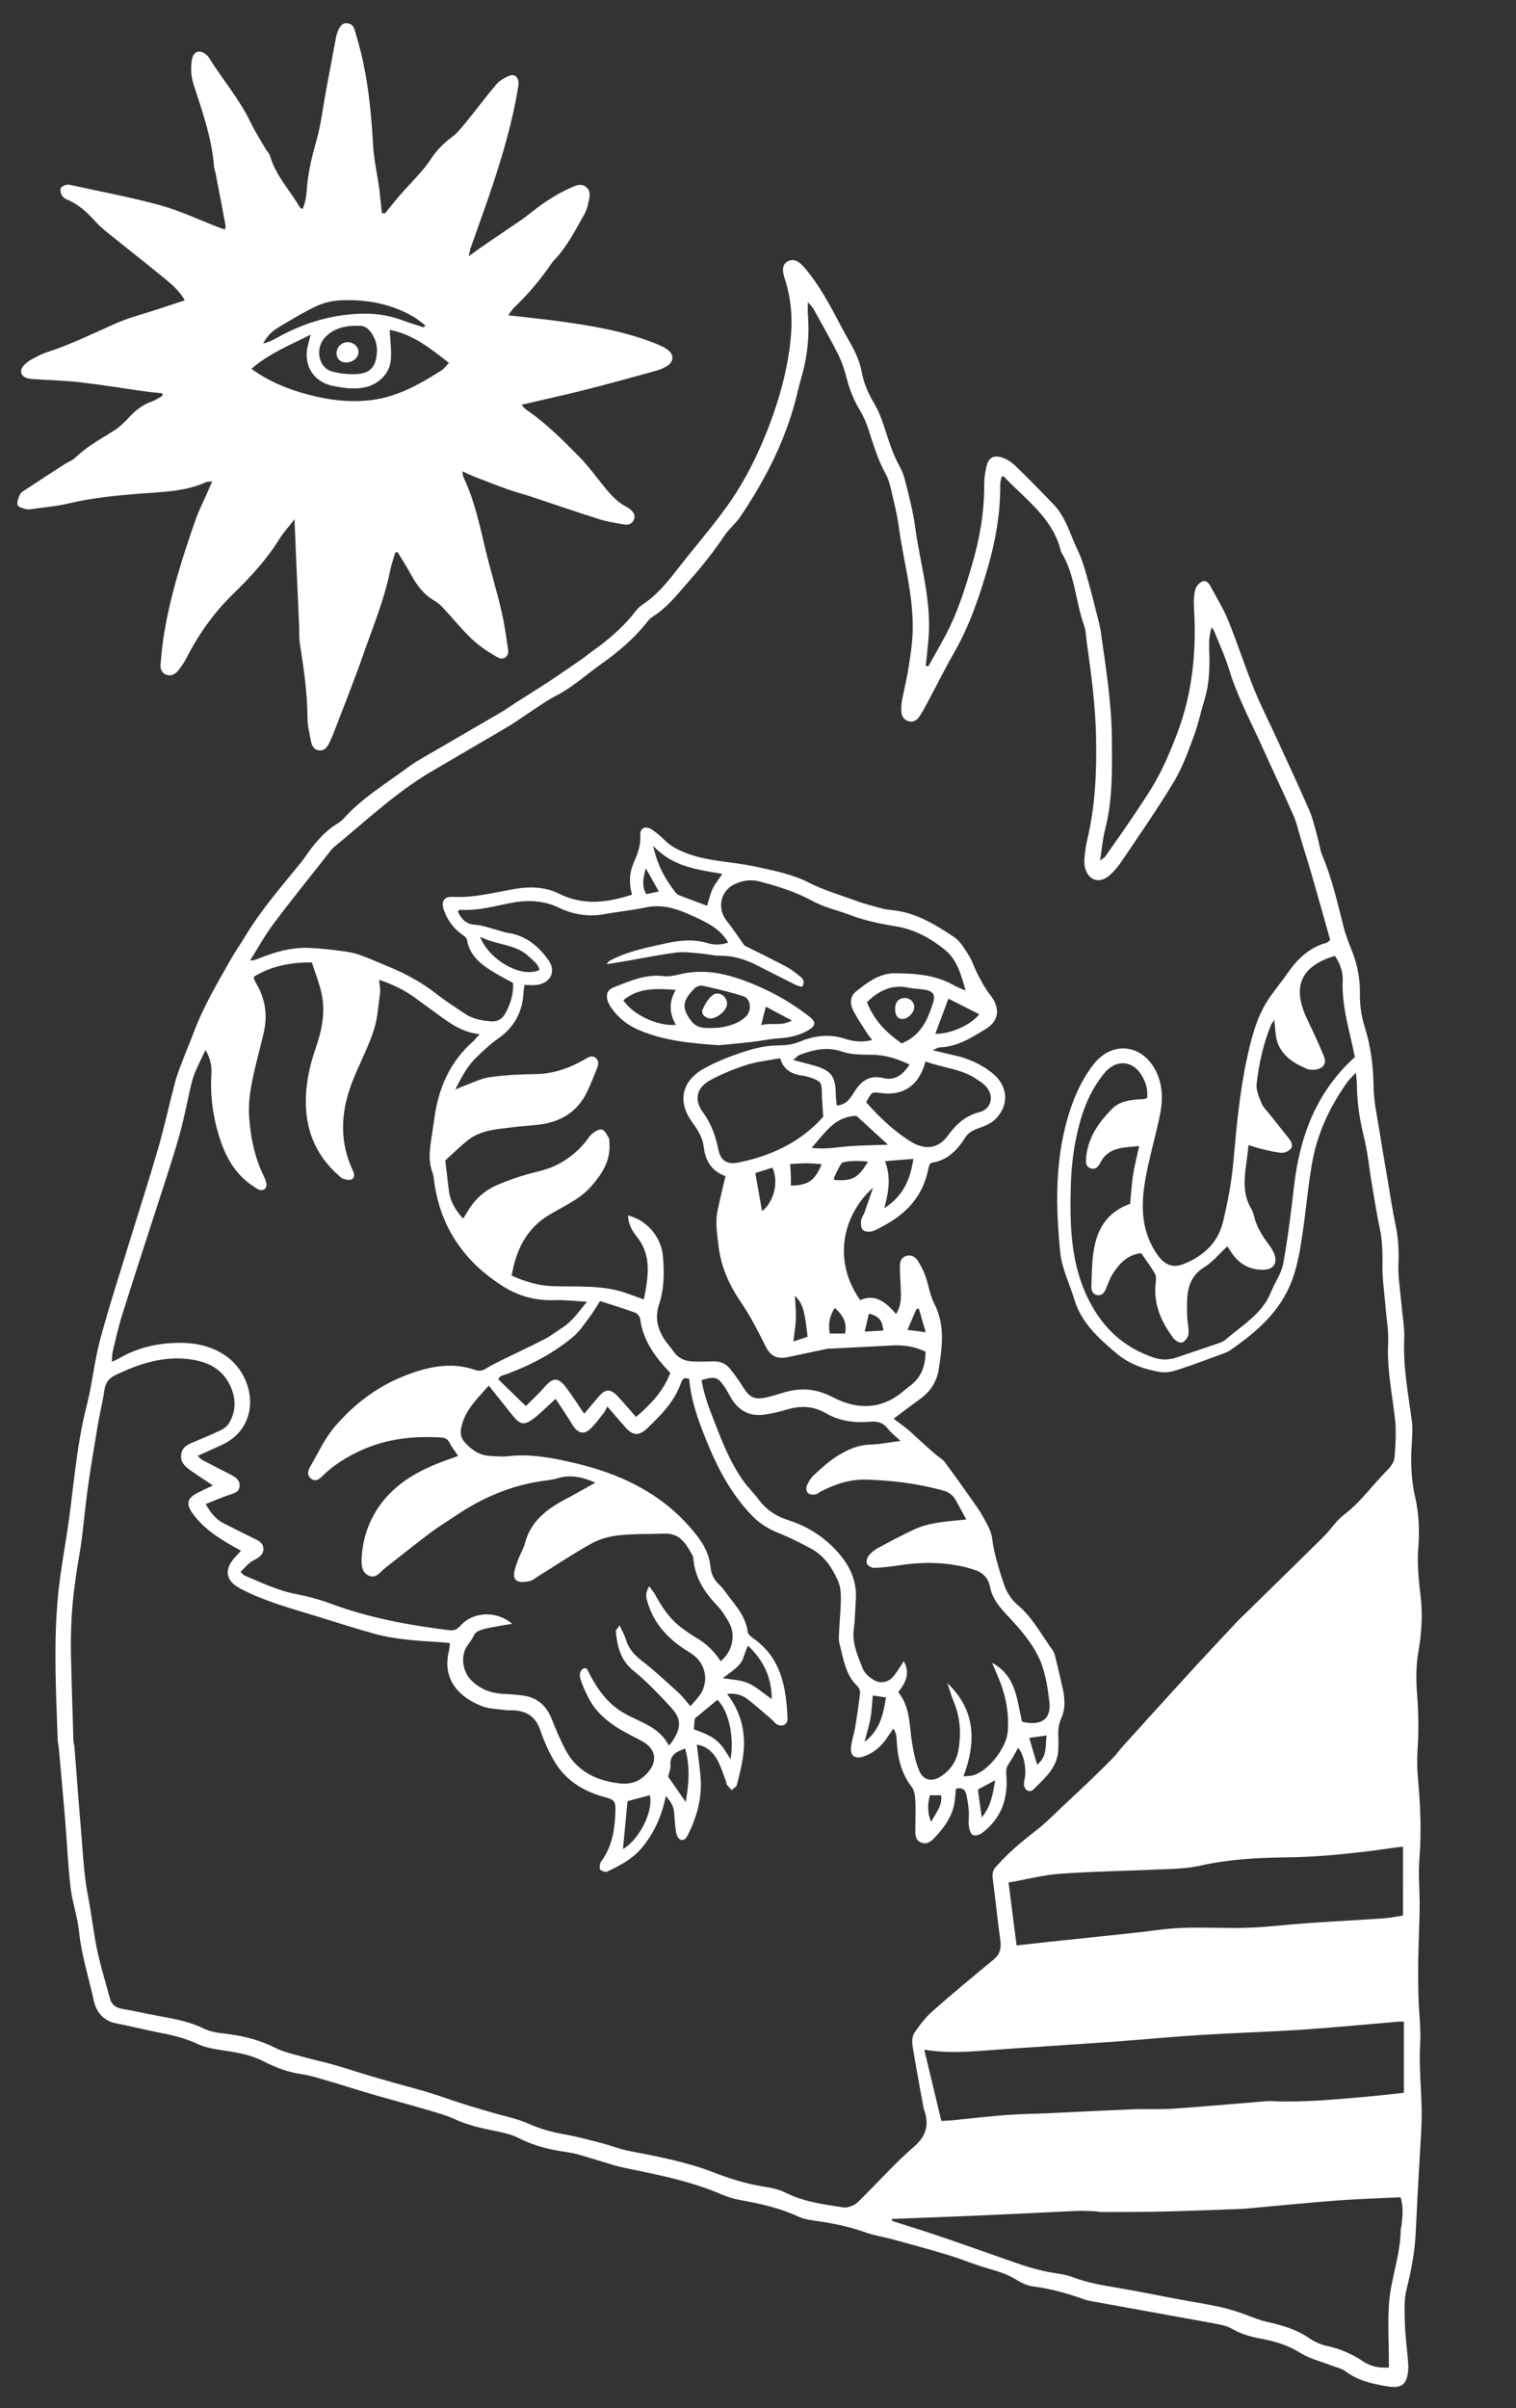
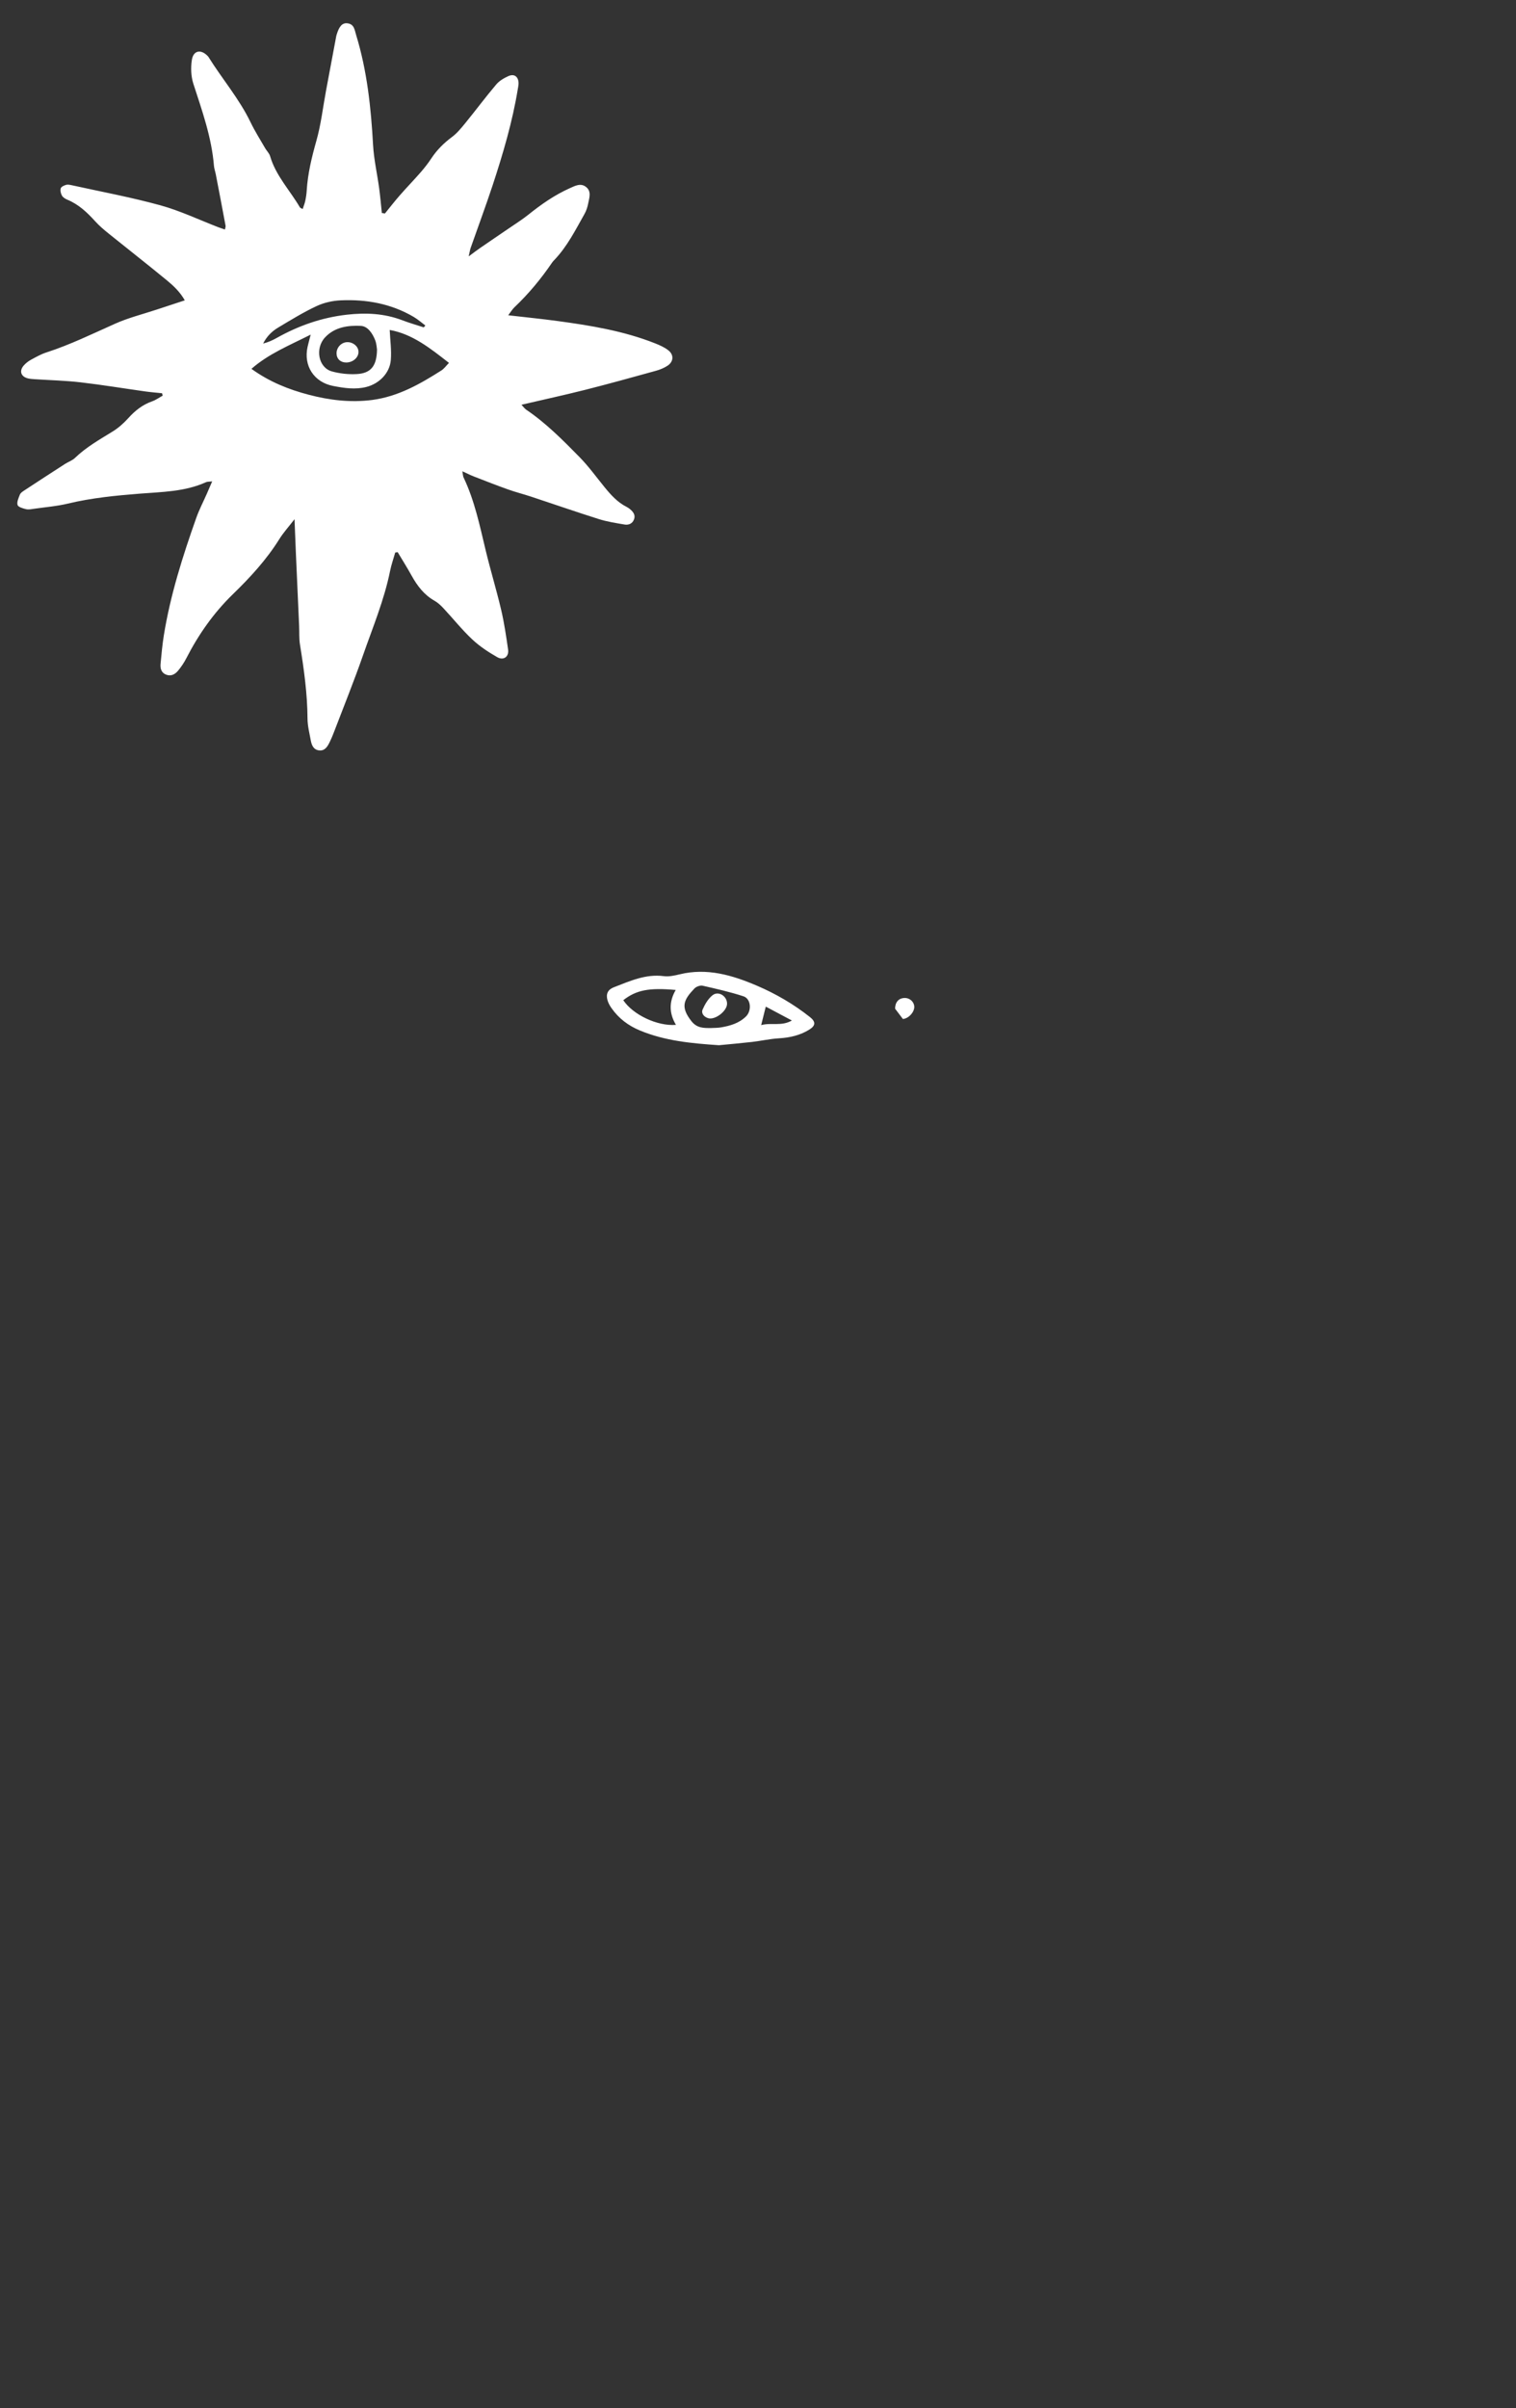
<svg xmlns="http://www.w3.org/2000/svg" viewBox="371.316 125.694 315.963 501.621" style="enable-background:new 0 0 1024 768;">
  <rect x="371.316" y="125.694" width="315.963" height="501.621" fill="#333333" stroke="none" />
  <defs>
    <style type="text/css">
	.st0{fill:#FFFFFF;}
</style>
  </defs>
  <g>
-     <path class="st0" d="M564.79,264.51c1.23-2.21,2.51-4.41,3.69-6.65c2.44-4.62,3.98-9.58,5.44-14.57 c1.61-5.47,2.56-11.04,2.53-16.77c-0.01-1.19,0.19-2.4,0.44-3.56c0.4-1.9,1.49-2.57,3.34-1.93c0.95,0.33,1.89,0.9,2.61,1.6 c2.75,2.67,5.44,5.41,8.09,8.17c1.98,2.07,2.96,4.71,4.02,7.31c0.6,1.48,1.37,2.89,1.89,4.4c0.7,2.03,1.24,4.11,1.81,6.18 c0.42,1.54,0.8,3.09,1.18,4.63c0.31,1.24,0.69,2.47,0.87,3.72c1.06,7.51,2.3,15,2.35,22.63c0.04,6.32,0.19,12.62-1.41,18.82 c-0.51,1.96-0.66,4-1.05,6.49c0.66-0.52,0.95-0.67,1.11-0.9c2.2-3.14,4.42-6.27,6.54-9.46c1.64-2.46,3.3-4.92,4.66-7.54 c1.47-2.83,2.71-5.79,3.83-8.77c3.17-8.45,4-17.22,3.42-26.18c-0.08-1.18-0.01-2.42,0.27-3.56c0.17-0.66,0.79-1.42,1.41-1.72 c0.87-0.41,1.46,0.37,1.85,1.1c1.24,2.32,2.65,4.58,3.63,7.01c1.92,4.74,3.49,9.62,5.41,14.35c1.47,3.62,3.27,7.11,4.9,10.67 c2.23,4.86,4.49,9.7,6.62,14.61c0.72,1.67,1.11,3.49,1.61,5.25c0.39,1.38,0.55,2.86,1.1,4.17c2.06,4.88,3.17,10.03,4.49,15.12 c0.44,1.69,1.14,3.32,1.77,4.96c1.05,2.72,1.57,5.52,1.53,8.44c-0.03,2.41,0.27,4.76,1.01,7.08c1.28,4.06,1.79,8.22,1.85,12.5 c0.04,3.08,0.75,6.16,1.23,9.23c0.53,3.39,1.12,6.77,1.7,10.15c0.54,3.15,1,6.31,1.66,9.44c0.57,2.68,0.71,5.34,0.59,8.08 c-0.11,2.69,0.37,5.41,0.6,8.11c0.21,2.55,0.71,5.1,0.6,7.64c-0.24,5.73,0.84,11.29,1.59,16.91c0.24,1.8,0.04,3.67-0.06,5.5 c-0.19,3.53-0.03,7.02,0.77,10.48c0.81,3.53,0.91,7.06,0.62,10.71c-0.27,3.39,0.16,6.86,0.54,10.26c0.42,3.78,0.13,7.45-0.51,11.2 c-0.48,2.8-0.51,5.74-0.28,8.58c0.32,3.92,0.37,7.81,0.12,11.73c-0.14,2.22-0.08,4.48,0.13,6.7c0.49,5.34,0.67,10.67,0.25,16.04 c-0.26,3.33,0.08,6.7,0.05,10.06c-0.04,3.67-0.23,7.33-0.29,11c-0.04,2.63-0.02,5.26,0.05,7.89c0.09,3.19,0.53,6.39,0.35,9.56 c-0.27,4.5,0.2,8.94,0.3,13.41c0.09,3.9-0.29,7.81-0.48,11.71c-0.1,2.07-0.25,4.13-0.35,6.2c-0.15,2.86-0.27,5.72-0.43,8.58 c-0.22,3.84-0.94,7.57-1.88,11.31c-0.55,2.2-0.41,4.6-0.35,6.91c0.07,2.55,0.41,5.1,0.62,7.65c0.06,0.72,0.13,1.44,0.08,2.15 c-0.22,3.19-1.38,4.03-4.54,3.48c-3.01-0.52-5.93-1.15-8.47-3.06c-0.92-0.69-2.19-0.92-3.3-1.36c-2.07-0.81-4.32-1.35-6.17-2.51 c-2.59-1.62-5.35-2.46-8.27-2.99c-2.14-0.39-4.18-0.97-6.08-2.09c-0.8-0.47-1.78-0.7-2.71-0.88c-3.44-0.67-6.9-1.28-10.35-1.9 c-5.19-0.94-10.37-1.88-15.56-2.82c-0.63-0.11-1.27-0.2-1.87-0.41c-3.54-1.26-7.13-2.3-10.88-2.77c-1.22-0.15-2.46-0.76-3.53-1.42 c-1.87-1.15-3.9-1.77-5.98-2.36c-2.75-0.78-5.4-1.92-8.14-2.75c-3.82-1.16-7.67-2.2-11.52-3.25c-1.92-0.53-3.93-0.82-5.8-1.49 c-3.34-1.19-6.76-1.89-10.25-2.38c-1.26-0.18-2.58-0.37-3.71-0.9c-3.88-1.81-8-2.7-12.17-3.46c-1.25-0.23-2.5-0.59-3.66-1.09 c-6.58-2.86-13.56-4.19-20.52-5.63c-1.87-0.39-3.67-1.04-5.51-1.56c-2.07-0.58-4.11-1.37-6.22-1.67 c-3.52-0.48-6.87-1.25-10.07-2.89c-1.6-0.82-3.45-1.23-5.23-1.58c-2.83-0.56-5.59-1.2-8.25-2.42c-1.94-0.9-4.05-1.43-6.11-2.05 c-2.29-0.69-4.61-1.3-6.91-1.95c-1.84-0.52-3.69-1.03-5.53-1.58c-2.6-0.78-5.18-1.62-7.79-2.37c-1.84-0.53-3.68-1.15-5.56-1.42 c-2.82-0.41-5.41-1.37-7.9-2.66c-2.68-1.38-5.57-1.88-8.51-2.3c-1.8-0.26-3.68-0.59-5.3-1.35c-2.73-1.28-5.58-1.89-8.49-2.46 c-2.82-0.55-5.61-1.27-8.43-1.81c-2.62-0.5-4.13-2.32-4.63-4.6c-1.05-4.83-2.6-9.55-3.11-14.51c-0.31-3.08-1.4-6.07-1.76-9.14 c-0.55-4.67-0.75-9.39-1.13-14.08c-0.42-5.01-0.88-10.02-1.33-15.03c-0.05-0.56-0.21-1.11-0.23-1.66 c-0.38-11.18-1.02-22.36,0.46-33.51c0.44-3.32,1.02-6.62,1.53-9.93c1.33-8.68,1.82-17.47,4.01-26.03 c1.19-4.63,1.64-9.46,2.88-14.07c1.91-7.09,4.2-14.08,6.35-21.1c1.92-6.26,3.95-12.49,5.76-18.78c1.28-4.44,2.24-8.98,3.43-13.45 c0.47-1.77,1.16-3.48,1.81-5.19c0.68-1.79,1.46-3.55,2.12-5.34c1.99-5.35,4.9-10.22,7.69-15.16c0.94-1.67,2.07-3.23,3.05-4.88 c3.13-5.24,7.11-9.83,10.94-14.54c0.5-0.62,1.02-1.23,1.47-1.89c1.87-2.72,3.91-5.26,6.77-7.02c0.47-0.29,0.94-0.64,1.31-1.05 c3.77-4.22,8.59-7.13,13.09-10.44c0.77-0.57,1.55-1.14,2.37-1.62c5.79-3.38,11.6-6.73,17.39-10.11c0.96-0.56,1.87-1.23,2.81-1.83 c2.35-1.51,4.73-2.98,7.06-4.51c2.33-1.53,4.62-3.12,6.91-4.7c0.66-0.45,1.26-0.99,1.91-1.45c3.48-2.44,6.71-5.15,9.32-8.55 c0.39-0.5,0.85-0.99,1.38-1.33c3.15-2.04,5.41-4.93,7.67-7.83c3.33-4.28,6.91-8.37,10.06-12.78c3.73-5.21,6.56-10.97,8.83-16.97 c2.1-5.55,3.66-11.27,4.32-17.16c0.49-4.37,0.28-8.78-1.13-13.04c-0.71-2.16-0.47-3.26,0.69-3.82c1.14-0.55,2.21-0.08,3.62,1.62 c2.93,3.53,5.08,7.55,7.2,11.59c0.63,1.2,1.28,2.4,1.96,3.57c1.17,2.02,2.13,4.11,2.56,6.42c0.43,2.3,1.35,4.4,2.56,6.42 c0.85,1.42,1.48,3,2,4.58c0.97,2.96,1.84,5.93,3.38,8.69c0.77,1.36,1.13,2.98,1.51,4.53c0.63,2.56,1.28,5.13,1.63,7.74 c0.95,7.19,3.1,14.22,2.92,21.56c-0.05,1.91-0.3,3.82-0.47,5.72c-0.05,0.63-0.14,1.25-0.21,1.88 C564.44,264.42,564.61,264.46,564.79,264.51z M473.19,414.34c-2.43,2.72-4.78,5-5.65,8.32c-0.32,1.22-0.32,2.4,0.56,3.39 c1.36,1.53,2.94,2.74,5.07,2.91c1.35,0.1,2.73,0.23,4.07,0.08c4.7-0.54,9.3,0.37,13.76,1.41c9.31,2.17,17.77,6.06,24.26,13.54 c2.11,2.44,3.84,4.87,4.14,8.14c0.14,1.49,0.76,2.75,1.89,3.76c0.36,0.32,0.69,0.68,0.96,1.07c1.89,2.73,4.45,5.07,4.89,8.65 c0.06,0.5,0.68,1.02,1.16,1.36c5.85,4.09,6.89,10.26,7.15,16.72c0.05,1.36-1.26,1.88-2.39,1.09c-0.32-0.22-0.55-0.58-0.85-0.84 c-1.69-1.45-3.35-2.95-5.12-4.3c-1.12-0.85-2.47-1.28-4.24-1.07c2.93,3.79,3.89,7.94,3.41,12.37c-0.24,2.21-0.82,4.39-1.36,6.56 c-0.1,0.43-0.71,0.73-1.08,1.09c-0.34-0.37-0.72-0.72-1.02-1.12c-0.13-0.17-0.07-0.48-0.16-0.69c-0.65-1.62-1.12-3.35-2.02-4.81 c-0.9-1.45-2.25-2.6-4.07-2.85c0.28,2.41,0.62,4.68,0.79,6.96c0.3,4.18-0.78,8.08-2.62,11.8c-0.34,0.68-0.84,1.37-1.63,1.02 c-0.44-0.19-0.77-0.95-0.87-1.5c-0.22-1.33-0.3-2.7-0.39-4.05c-0.09-1.34-0.7-2.39-1.76-3.5c-0.81,4.12-2.4,7.65-4.93,10.71 c-1.93,2.34-4.55,3.74-7.23,5c-0.37,0.17-1.1-0.04-1.45-0.34c-0.23-0.2-0.15-0.86-0.08-1.29c0.05-0.29,0.3-0.55,0.48-0.82 c2.05-2.95,2.58-6.34,2.71-9.8c0.09-2.57-0.15-2.69-2.61-3.37c-4.23-1.18-7.77-3.45-10.05-7.25c-1.22-2.04-2.21-4.27-2.97-6.53 c-0.96-2.85-2.87-4.07-5.71-4.19c-0.48-0.02-0.97,0.05-1.44-0.02c-1.73-0.25-3.57-0.25-5.15-0.88c-4.72-1.88-8.18-5.59-6.78-11.36 c0.12-0.52,0.16-1.06,0.25-1.72c-0.76-0.08-1.38-0.17-2-0.21c-4.71-0.27-9.43-0.54-14-1.82c-4.15-1.16-8.25-2.49-12.37-3.75 c-5.19-1.58-10.42-3.02-15.28-5.56c-2.98-1.56-3.55-3.77-1.35-6.34c0.44-0.51,0.9-0.99,1.44-1.57c-3.9-2.15-7.56-4.25-10.11-7.81 c-1.3-1.81-1.18-3.03,0.76-4.09c1.1-0.6,2.25-1.1,3.49-1.7c-1.6-1.07-2.99-1.98-4.37-2.93c-1.21-0.83-2.4-1.72-2.26-3.41 c0.14-1.74,1.55-2.27,2.9-2.83c1.77-0.74,3.55-1.46,5.27-2.3c0.68-0.33,1.41-0.84,1.79-1.46c1.35-2.24,1.54-4.62,0.59-7.12 c-1.65-4.33-5.2-5.9-9.37-6.31c-5.34-0.54-10.25,1.13-14.99,3.43c-1.34,0.65-1.98,1.66-2.19,3.16c-0.33,2.37-0.94,4.7-1.34,7.06 c-0.76,4.49-1.51,8.98-2.14,13.49c-0.64,4.58-0.95,9.22-1.74,13.78c-0.85,4.89-1.51,9.79-1.68,14.75c-0.07,2.08-0.1,4.16-0.05,6.23 c0.14,5.83,0.32,11.65,0.51,17.48c0.02,0.56,0.19,1.1,0.23,1.66c0.43,5.41,0.81,10.82,1.28,16.23c0.43,4.93,0.61,9.92,1.55,14.76 c0.66,3.37,1.05,6.78,1.69,10.13c0.72,3.75,1.87,7.41,2.87,11.11c0.35,1.29,1.26,1.91,2.59,2.13c2.6,0.44,5.17,1.03,7.76,1.51 c3.14,0.58,6.27,1.14,9.19,2.58c1.32,0.65,2.9,0.89,4.39,1.06c3.69,0.42,7.2,1.28,10.55,2.97c1.75,0.88,3.75,1.31,5.66,1.85 c2.15,0.6,4.34,1.05,6.49,1.66c2.53,0.72,5.03,1.56,7.55,2.31c1.91,0.57,3.83,1.11,5.75,1.65c2.23,0.63,4.47,1.2,6.68,1.88 c2.28,0.7,4.52,1.53,6.8,2.25c2.2,0.7,4.41,1.33,6.62,1.98c2.36,0.7,4.83,1.15,7.06,2.15c2.44,1.09,4.91,1.81,7.52,2.26 c2.66,0.46,5.28,1.19,7.9,1.86c1.92,0.5,3.79,1.26,5.74,1.63c5.96,1.16,11.94,2.27,17.62,4.48c3.3,1.28,6.62,2.32,10.11,2.89 c1.57,0.26,3.22,0.52,4.62,1.22c3.87,1.96,8.05,2.54,12.24,3.15c0.7,0.1,1.55-0.16,2.19-0.5c0.69-0.36,1.25-0.99,1.81-1.55 c3.57-3.55,6.94-7.32,10.74-10.6c2.67-2.31,3.16-4.72,2.06-7.79c-0.03-0.08-0.06-0.15-0.07-0.23c-0.78-4.32-1.61-8.64-2.3-12.97 c-0.14-0.88-0.08-2.04,0.39-2.73c1.11-1.64,2.35-3.25,3.83-4.55c4.12-3.64,8.36-7.15,12.61-10.64c1.34-1.1,1.7-2.34,1.47-4 c-0.59-4.35-1.05-8.72-1.6-13.07c-0.12-0.94,0.07-1.66,0.73-2.39c2.41-2.69,5.1-5.03,7.98-7.22c2.46-1.87,4.61-4.15,6.89-6.26 c1.69-1.57,3.38-3.15,5.04-4.75c1.49-1.44,2.98-2.88,4.42-4.37c0.78-0.8,1.42-1.73,2.17-2.55c4.56-5.03,9.11-10.07,13.69-15.08 c3.23-3.53,6.51-7.02,9.79-10.52c0.82-0.87,1.7-1.69,2.56-2.53c5.24-5.14,10.5-10.26,15.72-15.44c1.47-1.46,2.61-3.32,4.24-4.55 c3.5-2.64,5.95-6.24,9.01-9.27c0.7-0.7,1.44-1.71,1.51-2.63c0.22-2.69,0.39-5.45,0.09-8.12c-0.59-5.23-1.7-10.39-1.42-15.72 c0.13-2.45-0.33-4.93-0.53-7.4c-0.25-3.1-0.73-6.21-0.66-9.31c0.06-2.42-0.05-4.76-0.54-7.13c-0.67-3.2-1.18-6.44-1.72-9.67 c-0.52-3.07-0.8-6.19-1.54-9.2c-0.91-3.67-1.5-7.35-1.52-11.13c0-0.68-0.11-1.37-0.2-2.51c-0.78,0.85-1.31,1.31-1.71,1.87 c-3.66,5.05-6.27,10.61-7.39,16.74c-0.91,5.02-1.3,10.14-2.07,15.19c-0.62,4.09-1.28,8.14-3.26,11.95 c-2.73,5.26-7.05,8.78-11.72,12.05c-0.45,0.32-0.99,0.54-1.51,0.73c-3.08,1.12-6.14,2.29-9.25,3.3c-1.19,0.39-2.55,0.74-3.74,0.55 c-3.34-0.53-6.53-1.61-9.18-3.84c-3.75-3.15-7.39-6.39-8.88-11.33c-0.99-3.28-2.6-6.48-2.93-9.82c-0.9-9.23-1.12-18.48,1.46-27.6 c1.17-4.15,2.8-7.98,5.4-11.4c3.9-5.13,10.35-4.4,13.16,1.43c1.44,2.98,1.37,6.06,0.74,9.15c-0.69,3.36-1.62,6.68-2.36,10.03 c-1.42,6.42-2.29,12.77,1.72,18.73c1.46,2.18,3.2,3.1,5.6,2.14c4.07-1.62,7.15-4.4,8.2-8.73c0.99-4.1,1.79-8.3,2.17-12.5 c0.66-7.41,1.32-14.8,2.94-22.08c0.87-3.92,1.87-7.8,3.99-11.24c1.25-2.03,2.84-3.85,4.2-5.82c2.1-3.03,4.58-5.55,8.27-6.55 c0.21-0.06,0.38-0.27,0.79-0.57c-1.23-4.36-2.47-8.8-3.75-13.23c-0.75-2.61-1.57-5.19-2.36-7.79c-0.49-1.6-0.83-3.26-1.49-4.79 c-2.08-4.75-4.33-9.43-6.45-14.16c-2.41-5.39-5.26-10.59-6.99-16.28c-0.83-2.74-2.05-5.37-3.12-8.04 c-0.12-0.31-0.37-0.57-0.56-0.85c-0.46,1.5-0.57,2.92-0.51,4.33c0.14,3.53,0.12,7.03-0.9,10.46c-0.8,2.68-1.38,5.44-2.36,8.05 c-1.2,3.21-2.38,6.5-4.14,9.41c-3.38,5.6-7.13,10.98-10.79,16.41c-0.75,1.12-1.63,2.2-2.65,3.07c-2.11,1.78-4.44,0.94-5.05-1.75 c-0.17-0.76-0.14-1.59-0.06-2.37c0.12-1.19,0.3-2.38,0.58-3.55c1.65-6.98,1.94-14.04,1.8-21.19c-0.13-6.66-1.02-13.21-1.94-19.78 c-0.17-1.19-0.17-2.44-0.57-3.54c-1.81-5.02-1.86-10.59-4.78-15.25c-1.63-7.05-7.43-10.93-11.97-15.76 c-0.03-0.03-0.15,0.02-0.41,0.05c-0.1,0.53-0.31,1.12-0.31,1.71c0.05,5.97-0.98,11.77-2.65,17.48c-1.78,6.07-3.81,12.03-6.99,17.55 c-1.95,3.39-3.68,6.91-5.53,10.36c-0.53,0.99-1.06,1.97-1.68,2.9c-0.52,0.78-1.28,1.25-2.26,0.97c-0.96-0.28-1.43-1.04-1.49-1.97 c-0.05-0.79,0-1.6,0.14-2.38c0.41-2.2,0.98-4.37,1.32-6.58c0.4-2.6,0.83-5.22,0.9-7.85c0.2-7.41-1.93-14.53-2.91-21.8 c-0.3-2.21-0.82-4.4-1.34-6.58c-0.35-1.47-0.64-3.03-1.36-4.32c-1.62-2.9-2.54-6.02-3.55-9.14c-0.46-1.43-1.05-2.85-1.83-4.13 c-1.3-2.15-2.19-4.41-2.81-6.84c-0.41-1.61-0.94-3.23-1.68-4.71c-1.61-3.21-3.39-6.34-5.13-9.49c-0.23-0.42-0.61-0.77-1.24-1.56 c0,1.26-0.05,1.96,0.01,2.66c0.36,4.52-0.12,8.93-1.41,13.28c-0.5,1.68-0.85,3.41-1.32,5.11c-2.34,8.58-6.4,16.34-11.34,23.67 c-0.98,1.45-2.4,2.59-3.38,4.04c-2.1,3.12-4.39,6.06-6.89,8.88c-2.49,2.82-4.72,5.84-7.96,7.89c-0.46,0.29-0.87,0.72-1.21,1.15 c-2.7,3.42-5.96,6.2-9.51,8.7c-3.12,2.21-5.93,4.83-9.39,6.61c-2.33,1.2-4.45,2.81-6.67,4.24c-1.07,0.69-2.1,1.46-3.2,2.11 c-5.71,3.36-11.43,6.7-17.15,10.05c-0.34,0.2-0.67,0.43-1.01,0.65c-6.55,4.19-12.21,9.51-18.19,14.41 c-0.67,0.55-1.17,1.3-1.72,1.99c-3.71,4.71-7.48,9.36-11.07,14.16c-1.79,2.39-3.23,5.04-4.83,7.58c1.03-0.01,1.7-0.38,2.42-0.66 c3.14-1.23,6.38-2.08,9.78-1.96c2.23,0.08,4.46,0.34,6.67,0.62c1.34,0.17,2.69,0.4,3.96,0.84c1.89,0.64,3.7,1.5,5.55,2.25 c3.8,1.52,7.37,3.44,10.6,5.99c1.82,1.43,3.79,2.66,5.71,3.97c1.64,1.12,3.49,1.48,5.44,1.63c1.5,0.12,2.45-0.52,3.11-1.75 c1.04-1.92,1.67-3.95,1.57-6.24c-1.3-0.72-2.57-1.37-3.8-2.1c-2.73-1.62-5.21-3.43-5.81-6.89c-0.07-0.43-0.64-0.84-1.07-1.14 c-1.82-1.3-3.06-3.04-3.77-5.13c-0.58-1.73,0.05-2.78,1.85-2.68c4.46,0.25,8.7-0.92,13.03-1.66c3.06-0.52,6.3-0.43,9.16,1 c5.05,2.52,10.01,1.89,15.19,0.2c-0.68-2.35-0.55-4.62,0.36-6.67c0.82-1.85,1.48-3.58,1.37-5.67c-0.08-1.57,1.06-2.08,2.43-1.2 c1,0.64,1.9,1.46,2.75,2.29c1.17,1.14,2.53,1.85,4.04,2.46c4.65,1.9,9.67,1.86,14.49,2.89c3.93,0.84,7.9,1.59,11.43,3.4 c3.03,1.55,6.22,2.46,9.36,3.61c0.83,0.3,1.65,0.62,2.5,0.84c1.77,0.47,3.54,1.1,5.34,1.26c4.99,0.45,9.07,2.97,13.05,5.62 c1.32,0.88,2.22,2.48,3.11,3.88c0.76,1.21,1.15,2.63,1.83,3.9c0.78,1.47,1.55,2.98,2.58,4.27c2.11,2.63,1.96,5.34-0.86,7.07 c-2.98,1.82-5.98,3.76-9.68,3.87c-0.32,0.01-0.64,0.25-1.45,0.58c1.89,0.45,3.27,0.79,4.66,1.1c2.77,0.62,5.31,1.76,7.56,3.49 c3.48,2.67,3.9,6.68,0.89,9.76c-0.89,0.91-2.25,1.47-3.5,1.9c-1.2,0.41-2.2,0.96-2.86,2.02c-1.72,2.76-3.93,4.82-7.07,5.19 c-0.23,0.3-0.29,0.36-0.32,0.43c-0.1,0.3-0.21,0.61-0.27,0.92c-1.08,5.53-4.49,9.22-9.32,11.78c-0.78,0.41-1.54,0.92-2.37,1.13 c-0.61,0.15-1.55,0.11-1.94-0.26c-0.39-0.38-0.44-1.29-0.37-1.94c0.06-0.6,0.51-1.16,0.73-1.76c0.61-1.7,1.18-3.41,1.77-5.11 c-6.05,5.36-8.69,14.9-2.68,23.41c3.26-1.42,5.45,0.57,7.49,2.9c1.19-1.97,1.02-3.82,0.95-5.65c-0.06-1.44-0.16-2.87-0.17-4.31 c-0.01-0.92,0.28-1.8,1.25-2.12c1.06-0.35,1.94,0.15,2.49,0.99c0.64,1,1.19,2.08,1.59,3.2c0.67,1.88,0.92,3.95,1.82,5.69 c2.35,4.52,1.66,9.18,0.93,13.82c-0.38,2.4-1.67,4.47-3.72,5.97c-1.86,1.35-3.68,2.74-5.67,4.22c1.01,0.76,1.98,1.45,2.9,2.2 c0.86,0.71,1.66,1.49,2.49,2.24c1.12,1.01,2.24,2.03,3.38,3.02c0.6,0.52,1.37,0.91,1.84,1.52c1.87,2.48,3.67,5.02,5.46,7.56 c0.92,1.3,1.87,2.6,2.63,3.99c0.75,1.38,1.65,2.84,1.83,4.34c0.4,3.3,1.41,6.38,2.43,9.5c0.59,1.8,1.54,3.28,3,4.52 c3.03,2.57,4.84,6.11,7.14,9.27c0.45,0.62,0.61,1.47,0.8,2.24c0.45,1.78,0.84,3.58,1.25,5.37c0.52,2.22,0.77,4.49-0.19,6.6 c-0.63,1.39-0.72,2.71-0.62,4.15c0.05,0.72-0.01,1.44-0.01,2.16c-0.02,3.88-2.77,6.14-5.18,8.54c-0.81,0.81-1.95,0.14-1.98-1.04 c-0.02-0.55,0.17-1.1,0.23-1.66c0.25-2.16-0.36-4.69-1.45-5.96c-0.64,1.11-1.21,2.27-1.94,3.3c-0.56,0.78-0.59,1.49-0.51,2.43 c0.4,4.84-1.06,8.99-5.04,12c-0.5,0.38-1.45,0.67-1.91,0.44c-0.47-0.23-0.78-1.13-0.85-1.78c-0.13-1.1,0.05-2.24-0.03-3.35 c-0.08-1.11-0.29-2.21-0.51-3.3c-0.23-1.15-0.97-1.51-2.16-1.23c-0.07,0.7-0.14,1.33-0.19,1.96c-0.23,3.31-2,5.84-4.16,8.14 c-0.76,0.81-1.67,1.65-2.93,1.11c-1.29-0.54-1.2-1.74-1.19-2.88c0.02-2,0.09-4-0.01-5.99c-0.05-0.91-0.2-2-0.73-2.68 c-2.16-2.79-2.92-5.98-3.13-9.39c-0.06-0.9-0.02-1.84-0.72-2.79c-0.57,0.84-1,1.5-1.46,2.14c-1.24,1.74-2.8,3.07-4.87,3.71 c-1.62,0.5-2.6-0.11-2.49-1.79c0.1-1.49,0.64-2.95,0.89-4.44c0.39-2.35,0.74-4.71,1-7.07c0.05-0.47-0.27-1.13-0.64-1.48 c-2.47-2.39-2.81-5.66-3.64-8.72c-0.24-0.89-0.11-1.9-0.07-2.85c0.1-2.23,0.34-4.47,0.35-6.7c0.01-1.17-0.11-2.45-0.57-3.5 c-1.22-2.83-2.93-5.35-5.75-6.85c-2.1-1.12-4.24-2.21-6.45-3.09c-2.12-0.85-4.03-1.95-5.61-3.57c-4.48-4.6-7.39-10.14-9.75-16.04 c-1.63-4.08-3.14-8.18-3.46-12.54c-1.01-0.5-1.44-0.04-1.72,0.76c-1.37,3.91-4.18,6.76-7.09,9.52c-1.68,1.59-2.92,1.52-4.48-0.21 c-1.17-1.3-2.29-2.64-3.8-4.39c-0.28,0.54-0.41,0.94-0.65,1.25c-0.84,1.07-1.65,2.17-2.59,3.15c-1.45,1.53-2.71,1.38-3.9-0.37 c-0.36-0.53-0.66-1.1-1.01-1.63c-0.85-1.3-1.71-2.59-2.63-3.99c-0.95,0.89-1.63,1.55-2.34,2.19c-0.71,0.64-1.41,1.3-2.18,1.88 c-1.98,1.5-2.82,1.4-4.41-0.56C476.58,418.6,475,416.6,473.19,414.34z M506.64,456.15c0.53,0.75,0.92,1.19,1.2,1.69 c1.42,2.62,3.03,5.08,5.46,6.89c0.96,0.71,1.92,1.43,2.96,2.03c2.15,1.24,3.93,2.88,5.24,4.99c2.47-1.94,3.23-5.48,1.76-8.06 c-0.71-1.24-1.48-2.51-2.47-3.53c-2.74-2.84-4.74-6-4.99-10.05c0-0.08-0.03-0.16-0.07-0.23c-1.32-2.4-2.59-4.84-5.94-4.71 c-3.19,0.13-6.4,0.01-9.56,0.36c-1.95,0.21-3.99,0.78-5.69,1.73c-3.83,2.12-7.48,4.58-11.2,6.89c-0.54,0.34-1.07,0.8-1.67,0.92 c-0.8,0.16-1.77,0.3-2.47-0.01c-0.9-0.41-0.84-1.46-0.6-2.35c0.21-0.77,0.47-1.53,0.76-2.27c0.44-1.11,1.07-2.17,1.38-3.32 c1.19-4.5,4.47-7.01,8.31-9.05c2.09-1.11,4.14-2.28,6.35-3.51c-2.69-1.19-5.2-1.74-7.89-0.92c-0.84,0.25-1.72,0.38-2.59,0.49 c-6.79,0.88-12.91,3.44-18.55,7.26c-1.72,1.16-3.51,2.23-5.17,3.47c-3.24,2.44-6.42,4.96-9.61,7.48c-1.04,0.82-1.89,2.29-3.44,1.57 c-1.53-0.71-1.53-2.38-1.45-3.79c0.23-4.26,1.72-8.21,4.28-11.51c3.64-4.68,8.85-7.2,14.36-9.09c0.48-0.16,0.95-0.35,1.47-0.53 c-0.68-1.02-1.34-1.84-1.8-2.75c-0.38-0.75-0.91-1.03-1.69-1.08c-5.74-0.37-11.3,0.21-16.62,2.61c-3.03,1.37-5.79,3.05-8.15,5.37 c-0.64,0.63-1.38,1.27-2.31,0.65c-1.03-0.69-0.78-1.72-0.28-2.57c1.65-2.82,3.04-5.89,5.14-8.34c3.87-4.52,8.59-8.18,14.13-10.42 c4.84-1.96,9.92-3.21,15.17-1.38c0.85,0.3,1.49,0.15,2.23-0.31c1.15-0.71,2.37-1.3,3.58-1.9c2.86-1.41,5.76-2.73,8.58-4.2 c1.34-0.7,2.55-1.64,3.83-2.47c1.97-1.28,3.25-3.18,5.03-5.34c-2.56-0.14-4.6-0.39-6.64-0.32c-3.8,0.14-7.39-0.75-10.54-2.7 c-8.23-5.08-13.38-12.34-14.67-22.1c-0.08-0.63-0.14-1.29-0.37-1.88c-0.85-2.27-0.58-4.56-0.23-6.87c0.22-1.42,0.44-2.84,0.63-4.27 c0.85-6.21,3.15-11.69,7.94-15.95c0.46-0.4,0.82-0.91,1.5-1.65c-3.72-0.37-6.32-2.38-8.97-4.3c-1.49-1.08-2.97-2.17-4.45-3.25 c-2.26-1.64-4.73-2.84-7.51-3.77c0.08,1.05,0.29,1.94,0.18,2.78c-0.34,2.6-0.5,5.28-1.3,7.73c-1.11,3.39-2.78,6.6-4.15,9.91 c-2.65,6.39-3.26,12.82-0.23,19.28c0.33,0.7,0.53,1.5-0.27,1.89c-0.46,0.22-1.19,0.01-1.76-0.15c-0.35-0.1-0.65-0.46-0.95-0.72 c-4.39-3.85-6.62-8.76-6.79-14.54c-0.12-4.02,0.66-7.95,1.98-11.74c1.3-3.75,2.14-7.57,1.3-11.52c-0.46-2.16-1.3-4.23-2.03-6.54 c-4.45-0.03-8.47,0.76-12.09,2.98c0.02,0.3,0.01,0.38,0.04,0.45c0.13,0.29,0.24,0.59,0.4,0.87c1.91,3.16,2.45,6.56,1.65,10.15 c-0.52,2.33-1.16,4.64-1.71,6.96c-0.82,3.5-1.61,7.02-1.37,10.65c0.28,4.26,1.11,8.39,2.96,12.28c0.27,0.57,0.56,1.17,0.65,1.79 c0.14,0.93-0.62,1.54-1.51,1.23c-0.44-0.15-0.83-0.47-1.23-0.73c-3.45-2.24-5.47-5.54-6.77-9.33c-1.55-4.51-2.26-9.15-1.97-13.92 c0.1-1.69-0.13-3.3-1.22-5.13c-1.19,2.49-2.38,4.63-2.95,7.05c-0.87,3.73-1.57,7.52-2.63,11.19c-1.52,5.29-3.3,10.51-4.98,15.75 c-2.3,7.15-4.65,14.28-6.89,21.44c-0.76,2.44-1.3,4.95-1.9,7.43c-0.14,0.58-0.1,1.2-0.17,2.09c0.69-0.33,1.12-0.5,1.52-0.73 c4.28-2.49,8.98-3.39,13.83-3.19c5.47,0.22,10.89,2.89,12.85,8.69c1.74,5.14-0.29,10.28-5.23,12.51c-1.64,0.74-3.27,1.5-5.07,2.32 c0.46,0.42,0.66,0.69,0.93,0.83c1.9,1,3.81,1.98,5.72,2.96c1.01,0.52,2.09,1.03,2.07,2.38c-0.02,1.46-1.25,1.63-2.32,2 c-1.56,0.55-3.08,1.21-4.75,1.87c1.04,1.8,2.09,3.16,3.71,3.98c2.2,1.11,4.4,2.23,6.62,3.31c0.83,0.4,1.58,0.83,1.69,1.84 c0.11,1-0.45,1.65-1.25,2.15c-0.54,0.34-1.15,0.59-1.64,1c-0.64,0.54-1.2,1.18-1.87,1.85c0.44,0.38,0.64,0.66,0.9,0.77 c3.52,1.49,6.97,3.15,10.79,3.87c2.42,0.46,4.84,1.12,7.15,1.98c7.92,2.94,16.15,4.46,24.49,5.5c1.06,0.13,1.74-0.03,2.49-0.89 c2.64-3.02,7.59-3.19,10.8-0.42c-1.94,0.34-3.84,0.6-5.7,1.04c-0.8,0.19-1.9,0.58-2.18,1.19c-0.4,0.88-0.92,1.56-1.46,2.32 c-1.46,2.03-1.03,5.28,0.7,7.09c1.88,1.95,4.19,2.84,6.86,2.96c1.35,0.06,2.71,0.16,4.05,0.34c2.97,0.41,4.88,2.11,5.97,4.89 c0.85,2.15,1.77,4.29,2.83,6.34c0.61,1.18,1.43,2.32,2.38,3.24c2.45,2.36,5.48,3.42,8.85,3.82c2.58,0.31,4.48-0.46,6.11-2.41 c1.75-2.09,1.58-4.39-0.67-5.96c-0.91-0.63-1.95-1.08-2.94-1.6c-3.73-1.93-7.16-4.21-9.06-8.16c-0.55-1.15-1.12-2.3-1.48-3.52 c-0.26-0.89-0.29-1.92,0.84-2.37c0.23,0.09,0.44,0.11,0.51,0.22c0.24,0.4,0.42,0.84,0.65,1.26c1.7,3.2,3.72,5.98,7.02,7.9 c3.31,1.92,7.39,2.79,9.37,6.79c0.43-0.52,0.65-0.75,0.81-1c1.84-2.88,1.83-4.62-0.45-7.07c-2.45-2.63-4.92-5.27-7.71-7.52 c-2.74-2.21-3.39-5.08-3.7-8.23c-0.03-0.27,0.35-0.57,0.8-1.24c0.54,1.2,1.02,2.01,1.28,2.88c0.57,1.93,1.74,3.26,3.34,4.5 c2.72,2.08,5.22,4.45,7.76,6.75c0.8,0.73,1.44,1.64,2.37,2.71c0.87-1.05,1.7-1.81,2.24-2.73c1.57-2.69,0.88-6.02-1.57-7.89 c-0.7-0.53-1.47-0.96-2.2-1.45c-3.4-2.31-6.02-5.24-7.29-9.22C506.08,458.81,505.59,457.74,506.64,456.15z M564.21,407.26 c-2.44-1.15-4.7-1.41-7.05-1.28c-4.38,0.24-8.76,0.44-13.15,0.67c-0.39,0.02-0.78,0.12-1.17,0.2c-2.42,0.51-4.83,1.02-7.25,1.54 c-2,0.43-3.55,0.01-4.57-1.98c-1.61-3.12-3.14-6.32-5.12-9.2c-2.54-3.7-4.32-7.51-4.84-12.05c-0.27-2.4-0.69-4.74-0.22-7.12 c0.48-2.4,1.09-4.78,1.69-7.35c-2.83-0.97-4.18-3.08-4.54-6.06c-0.22-1.83-1.13-3.44-2.27-4.96c-3.23-4.3-2.46-8.67,2.22-11.32 c2.69-1.52,5.64-2.65,8.58-3.61c2.26-0.74,4.69-1.27,7.05-1.27c1.66,0,3.12-0.24,4.59-0.84c3.06-1.24,6.11-1.58,9.35-0.52 c1.68,0.55,3.53,0.78,5.58,0.23c-0.44-0.59-0.79-1-1.07-1.44c-0.98-1.55-2.03-3.06-2.87-4.69c-0.71-1.38-0.69-2.96,0.57-3.97 c2.37-1.89,4.89-3.82,8.09-3.8c4.24,0.03,8.48,0.32,12.31,2.5c0.78,0.44,1.63,0.74,2.45,1.11c-0.93-3.24-1.77-6.4-4.23-8.42 c-2.97-2.44-6.39-4.33-10.24-4.95c-3.33-0.54-6.59-1.23-9.74-2.42c-2.54-0.96-5.26-1.54-7.61-2.83c-3.56-1.95-7.34-3.12-11.2-4.13 c-1.76-0.46-3.51-0.18-5.14,0.59c-2.96,1.4-3.69,5.04-1.66,7.6c1.32,1.66,2.49,3.45,3.73,5.18c2.82,1.41,5.77,2.84,8.66,4.37 c1.05,0.55,2,1.32,2.93,2.06c0.65,0.52,1.12,1.18,0.38,2.17c-0.39-0.12-0.85-0.19-1.24-0.38c-2.79-1.39-5.56-2.81-8.34-4.21 c-2.39-1.2-4.88-1.93-7.59-1.9c-1.34,0.01-2.68-0.37-4.03-0.47c-1.66-0.13-3.35-0.39-4.98-0.19c-3.48,0.45-6.93,1.16-10.39,1.76 c-1.36,0.24-2.73,0.45-4.1,0.68c0.24-0.51,0.56-0.71,0.9-0.88c3.67-1.89,7.68-2.64,11.66-3.52c2.85-0.63,5.65-0.84,8.52,0.02 c1.34,0.4,2.8,0.37,4.22-0.14c-1.59-2.78-4.24-4.08-6.8-5.27c-3.23-1.5-6.57-2.87-10.36-2.05c-2.88,0.62-5.83,0.89-8.72,1.42 c-3.28,0.6-6.45,0.05-9.34-1.33c-3.3-1.58-6.6-1.68-10.03-1.02c-3.52,0.67-7,1.7-10.65,1.42c-0.11-0.01-0.23,0.18-0.45,0.37 c0.75,1.56,1.71,2.67,3.7,2.77c1.33,0.07,2.63,0.58,3.94,0.91c0.92,0.24,1.82,0.62,2.76,0.76c3.76,0.54,6.42,2.76,8.5,5.7 c1.67,2.36,0.4,4.83-2.51,5.15c-0.77,0.09-1.57,0.01-2.49,0.01c-0.07,0.51-0.17,0.97-0.19,1.42c-0.18,4.1-1.86,7.33-5.27,9.72 c-1.69,1.18-3.21,2.64-4.7,4.08c-1.77,1.72-2.91,3.89-4.28,6.58c0.9-0.39,1.22-0.56,1.57-0.68c1.87-0.66,3.69-1.63,5.62-1.91 c3.15-0.46,6.35-0.6,9.54-0.64c3.79-0.04,7.17-1.28,10.37-3.13c0.73-0.42,1.4-0.88,2.17-0.25c0.75,0.61,0.6,1.42,0.28,2.19 c-0.67,1.62-1.29,3.27-2.05,4.85c-2.05,4.29-5.63,6.38-10.23,6.89c-1.75,0.19-3.5,0.29-5.25,0.51c-3.24,0.42-6.6,0.54-9.32,2.67 c-1.74,1.36-3.31,2.94-4.77,4.25c0.29,2.38,0.5,4.44,0.78,6.49c0.3,2.18,1.4,3.93,2.94,5.63c0.45-0.72,0.79-1.26,1.12-1.8 c1.42-2.33,3.44-4.09,5.86-5.15c2.77-1.21,5.69-2.16,8.63-2.86c3.99-0.94,7.19-2.96,9.79-6.05c0.52-0.61,0.91-1.36,1.52-1.84 c0.57-0.45,1.44-1,2.01-0.85c0.59,0.15,1.04,1.05,1.4,1.71c0.21,0.39,0.15,0.93,0.17,1.41c0.16,3.55-1.63,6.24-3.84,8.74 c-2.39,2.71-5.69,4.1-8.69,5.89c-4.8,2.88-6.9,7.27-7.86,12.67c2.78,1.25,5.53,2.09,8.55,2.2c5.01,0.18,10.09-0.28,14.97,1.33 c1.27,0.42,2.53,0.9,4.04,1.44c0.89-4.66,1.75-9.1-1.52-13.14c-1.01-1.25-1.73-2.63-1.79-4.35c3.81,0.87,6.89,4.4,7.26,8.33 c0.33,3.44,0.31,6.88-0.79,10.21c-0.94,2.83-0.26,5.35,1.41,7.69c0.51,0.72,1.12,1.36,1.61,2.09c0.99,1.46,2.42,2.04,4.09,2.1 c1.36,0.05,2.72,0.03,4.07-0.03c1.47-0.07,2.71,0.42,3.61,1.53c1,1.24,1.92,2.54,2.76,3.89c1.3,2.09,2.38,2.64,4.78,2.09 c1.25-0.28,2.47-0.66,3.69-1.03c3.52-1.07,6.78-0.8,10.16,0.97c5.05,2.64,10.14,2.68,14.76-1.26c0.55-0.47,1.14-0.88,1.69-1.34 C563.45,412.38,564.21,410.05,564.21,407.26z M558.53,478.2c2.53,3.13,2.27,6.84,2.85,10.36c0.33,2.03,0.72,4.11,1.51,5.98 c0.9,2.16,2.78,2.42,4.71,1.08c1.95-1.35,3.09-3.13,3.49-5.49c0.57-3.4,0.35-6.67-0.97-9.87c-0.53-1.28-0.91-2.62-1.36-3.94 c5.9,5.58,6.05,12.19,3.37,19.41c0.88-0.09,1.53-0.06,2.11-0.24c3.17-0.96,6.82-5.73,7.1-9.01c0.35-4.09-0.48-7.93-2.08-11.65 c-0.39-0.91-0.78-1.83-1.17-2.74c5.03,2.69,5.17,7.71,6.23,12.27c4,0.93,6.13-0.48,5.7-4.17c-0.37-3.15-0.87-6.46-2.22-9.26 c-1.46-3.03-3.75-5.75-6.09-8.23c-1.8-1.91-3.52-3.78-4.03-6.35c-0.44-2.22-1.78-3.26-3.77-3.8c-0.54-0.15-1.07-0.33-1.61-0.45 c-4.57-1.05-9.16-1.03-13.77-0.3c-1.65,0.26-3.33,0.45-5,0.51c-0.52,0.02-1.32-0.4-1.52-0.84c-0.2-0.44,0.01-1.28,0.34-1.7 c0.54-0.66,1.27-1.23,2.03-1.64c2.53-1.37,5.07-2.73,7.68-3.92c1.36-0.62,2.86-1.01,4.33-1.26c2.01-0.35,4.05-0.48,6.33-0.73 c-0.78-1.42-1.51-2.73-2.22-4.04c-0.57-1.04-1.41-1.64-2.57-1.97c-5.25-1.47-10.62-2.12-16.06-2.29c-3.37-0.1-6.45,0.93-9.41,2.44 c-0.43,0.22-0.82,0.6-1.26,0.66c-0.5,0.06-1.2,0-1.5-0.31c-0.3-0.3-0.42-1.07-0.25-1.48c0.33-0.79,0.8-1.61,1.43-2.19 c1.46-1.35,2.95-2.72,4.6-3.81c2.2-1.46,4.58-2.54,7.35-2.62c1.94-0.06,3.87-0.46,6.17-0.75c-1.05-0.99-1.95-1.66-2.61-2.51 c-0.98-1.27-2.1-1.64-3.71-1.49c-3.23,0.3-6.43-0.14-9.27-1.79c-2.63-1.53-5.25-1.58-8.07-0.75c-1.6,0.47-3.25,0.88-4.9,1.08 c-3.01,0.37-5.26-0.93-6.78-3.53c-0.44-0.76-0.84-1.55-1.33-2.27c-1.42-2.08-2.05-2.26-4.8-1.4c0.17,0.82,0.31,1.67,0.54,2.49 c0.35,1.23,0.71,2.46,1.17,3.65c2.03,5.19,3.84,10.49,7.15,15.06c0.94,1.29,2.11,2.4,3.06,3.68c1.59,2.14,3.66,3.5,6.18,4.29 c3.41,1.07,6.46,2.88,9.01,5.33c3.2,3.07,5.41,6.71,5.04,11.42c-0.15,1.99-0.16,4-0.42,5.97c-0.38,3.02,0.87,5.64,1.91,8.29 c0.32,0.82,1.16,1.54,1.93,2.07c1.65,1.15,3.4,0.81,4.62-0.79c0.67-0.87,1.23-1.83,1.96-2.92 C561.07,474.25,560.1,476.17,558.53,478.2z M557.18,587.93c0.02,0.14,0.04,0.27,0.05,0.41c3.56,1.15,7.13,2.24,10.67,3.45 c5.5,1.88,10.97,3.86,16.48,5.75c1.58,0.54,3.2,0.95,4.83,1.32c1.86,0.43,3.85,0.51,5.61,1.18c3.1,1.19,6.3,1.72,9.53,2.26 c4.25,0.71,8.47,1.6,12.71,2.39c2.59,0.48,5.19,0.88,7.76,1.41c1.55,0.32,3.09,0.75,4.6,1.24c1.96,0.63,3.85,1.55,5.84,2 c3.14,0.71,6.17,1.54,8.88,3.4c1.1,0.75,2.4,1.38,3.69,1.64c2.8,0.58,5.3,1.7,7.66,3.27c1.57,1.04,3.33,1.37,5.29,1.23 c0-0.66,0-1.2,0-1.74c-0.01-3.91-0.26-7.83,0.04-11.71c0.4-5.15,2.41-10.08,2.43-15.32c0-0.23,0.14-0.46,0.16-0.7 c0.2-1.96,0.47-3.92-0.2-5.99c-4.49,0.22-8.87,0.34-13.24,0.67c-6.36,0.49-12.71,1.13-19.07,1.7c-0.48,0.04-0.96,0.05-1.44,0.07 c-5.02,0.18-10.04,0.4-15.07,0.52c-4.39,0.1-8.77,0.1-13.16,0.12c-0.64,0-1.27-0.14-1.91-0.17c-1.18-0.05-2.36-0.11-3.54-0.07 c-3.67,0.15-7.33,0.36-11,0.53c-3.51,0.17-7.01,0.33-10.52,0.48c-4.3,0.18-8.61,0.34-12.91,0.51 C559.98,587.84,558.58,587.88,557.18,587.93z M563.95,552.67c1.22,5.09,2.38,9.92,3.56,14.84c0.87-0.04,1.5-0.04,2.12-0.11 c3.81-0.37,7.62-0.83,11.43-1.12c2.86-0.22,5.74-0.23,8.61-0.36c5.9-0.27,11.79-0.59,17.69-0.82c2.79-0.11,5.59,0.06,8.38-0.13 c6.13-0.41,12.25-0.98,18.37-1.47c0.72-0.06,1.44-0.14,2.15-0.11c6.64,0.3,13.24-0.34,19.85-0.92c2.59-0.23,5.17-0.53,7.8-0.81 c0-5.14,0-9.96,0-14.82c-0.52,0-0.83-0.02-1.15,0c-6.75,0.57-13.5,1.23-20.26,1.68c-6.93,0.46-13.87,0.65-20.8,1.08 c-6.21,0.39-12.4,0.99-18.6,1.44c-8.99,0.64-17.98,1.17-26.96,1.85C572.18,553.18,568.23,553.39,563.95,552.67z M610.42,354.41 c0.07-1.77-0.13-2.74-0.88-4.2c-1.84-3.64-5.54-4.06-8.11-0.9c-2.31,2.83-3.83,6.04-4.86,9.54c-1.34,4.56-1.95,9.2-2.08,13.93 c-0.22,8.19-0.05,16.27,3.81,23.85c2.94,5.78,7.28,9.77,13.41,11.85c1.67,0.57,3.28,0.54,4.92-0.03c2.87-0.98,5.75-1.94,8.62-2.93 c0.52-0.18,1.08-0.39,1.49-0.75c3.46-3.01,7.63-5.33,9.47-9.91c0.8-1.99,2.16-3.84,2.54-5.9c0.98-5.33,1.64-10.73,2.26-16.12 c1.2-10.37,4.61-19.66,12.67-26.92c0,0.07,0.01-0.01,0-0.09c-1.02-5.23-2.75-10.33-2.52-15.78c0.07-1.77-0.48-3.6-1.64-5.23 c-0.68,0.24-1.28,0.41-1.86,0.65c-5.91,2.47-6.7,6.8-3.81,12.75c1.21,2.51,2.4,5.03,3.43,7.62c0.57,1.43-0.25,2.5-1.81,2.66 c-0.55,0.06-1.17,0.1-1.66-0.1c-3.49-1.43-6.38-3.54-6.66-7.66c-0.05-0.73-0.14-1.45-0.25-2.61c-0.44,0.7-0.64,0.94-0.75,1.22 c-1.56,3.88-2.44,7.95-2.93,12.08c-0.15,1.31,0.48,2.79,1.02,4.08c0.39,0.93,1.2,1.68,1.84,2.49c1.29,1.63,2.59,3.25,3.88,4.88 c0.53,0.67,0.93,1.48,0.33,2.17c-0.41,0.46-1.24,0.83-1.85,0.79c-1.34-0.09-2.66-0.44-3.98-0.75c-0.9-0.21-1.78-0.51-2.95-0.86 c-0.31,4.71-1.95,9.11,0.65,13.38c0.24,0.4,0.39,0.88,0.5,1.35c0.51,2.24,1.69,4.12,3.04,5.92c0.52,0.69,1.02,1.46,1.27,2.28 c0.57,1.79-0.33,2.98-2.23,3.04c-2.76,0.08-4.96-1.04-6.57-3.28c-0.4-0.56-0.76-1.15-1.05-1.6c-1.64,1.52-3.02,3.25-4.79,4.34 c-2.15,1.32-3.14,3.14-3.46,5.41c-0.22,1.56-0.17,3.17-0.13,4.75c0.03,1.27,0.39,2.55,0.28,3.8c-0.06,0.64-0.71,1.47-1.3,1.73 c-0.41,0.18-1.4-0.31-1.76-0.79c-2.63-3.46-4.34-7.26-3.76-11.77c0.08-0.59,0.08-1.33-0.2-1.81c-0.83-1.43-1.83-2.77-2.82-4.22 c-2.85,0.27-4.55,2.13-5.96,4.31c-0.64,0.99-0.99,2.17-1.48,3.26c-0.36,0.79-0.92,1.38-1.86,1.13c-0.93-0.25-1.13-1.04-1.1-1.9 c0.06-1.67,0.09-3.35,0.21-5.02c0.39-5.43,2.12-10.02,7.86-12.07c0.2-2.03,0.31-4.02,0.61-5.98c0.3-1.93,0.8-3.83,1.28-6.05 c-3.29,0.34-6.39,0.16-8.09,3.45c-0.43,0.83-0.99,1.55-2.05,1.18c-1.05-0.37-0.99-1.33-0.92-2.22c0.02-0.24,0.05-0.48,0.08-0.71 c0.56-3.83,2.71-6.81,5.32-9.45c1.81-1.83,4.31-1.9,6.71-2.05C609.94,354.6,610.09,354.52,610.42,354.41z M663.74,510.4 c-0.55,0.05-1.01,0.08-1.46,0.14c-7.67,1.12-15.34,2-23.11,2.08c-5.9,0.07-11.8,0.4-17.61,1.7c-2.17,0.49-4.43,0.63-6.66,0.73 c-7.5,0.35-15,0.45-22.49,0.96c-3.62,0.25-7.18,1.2-10.89,1.85c0.58,4.56,1.12,8.79,1.67,13.09c2.51-0.28,4.8-0.54,7.09-0.78 c5.72-0.6,11.44-1.19,17.15-1.8c3.41-0.36,6.81-0.94,10.23-1.07c4.62-0.17,9.26,0.13,13.88-0.03c4.06-0.14,8.12-0.67,12.18-0.95 c5.34-0.37,10.68-0.64,16.01-1.01c1.33-0.09,2.66-0.38,3.99-0.58C663.74,519.87,663.74,515.21,663.74,510.4z M496.38,396.73 c-0.85,1.31-1.49,2.41-2.25,3.42c-1.06,1.39-2.04,2.92-3.36,4.02c-4.07,3.4-8.72,5.85-13.68,7.7c-0.75,0.28-1.66,0.39-1.92,1.16 c1.97,1.92,3.78,3.67,5.74,5.57c1.31-1.32,2.61-2.49,3.75-3.81c1.97-2.28,3.03-2.28,4.84,0.19c0.61,0.84,1.2,1.69,1.78,2.55 c0.56,0.82,1.1,1.65,1.79,2.68c1.11-1.31,1.98-2.34,2.84-3.37c1.59-1.91,2.57-1.97,4.27-0.15c1.24,1.34,2.42,2.73,3.7,4.18 c3.09-2.64,5.71-5.43,7.14-9.17c-3.12-3.27-5.67-6.68-6.27-11.21c-0.07-0.51-0.6-1.19-1.08-1.36 C501.28,398.26,498.85,397.53,496.38,396.73z M533.91,346.14c-2.39,0.45-4.72,0.68-6.9,1.36c-2.57,0.81-5.11,1.85-7.49,3.11 c-3.02,1.6-3.66,4.11-1.72,6.76c1.76,2.4,2.68,5.03,3.26,7.88c0.44,2.18,1.8,3.07,4.01,2.64c7.07-1.38,13.27-4.4,17.82-9.56 c-0.11-1.94-0.27-3.5-0.28-5.05c-0.02-1.96-0.21-2.33-2.05-2.99c-0.6-0.21-1.22-0.42-1.84-0.5 C536.41,349.51,534.6,348.59,533.91,346.14z M564.21,346.82c-1.34,5-4.61,7.22-9.3,6.57c-1.91-0.26-1.91-0.26-3.06,1.94 c2.69,3.01,5.63,5.86,9.05,8.03c3.35,2.14,6.07,1.54,8.03-1.18c1.69-2.34,3.62-4.06,6.56-4.83c2.62-0.69,3.08-3.59,1.15-5.52 c-0.5-0.5-1.13-0.89-1.72-1.29C571.74,348.34,567.87,348.17,564.21,346.82z M560.88,347.45c-2.71-1.29-5.22-2.03-7.99-2.04 c-2.05-0.01-4.23-0.01-6.13-0.66c-3.14-1.08-5.95-0.36-8.82,0.71c-0.37,0.14-0.65,0.51-1.3,1.05c1.67,0.44,2.95,0.76,4.23,1.12 c3.71,1.04,4.62,2.27,4.64,6.13c0,0.73,0.14,1.46,0.22,2.23c2.01-0.18,2.76-1.45,3.51-2.65c1.46-2.34,3.16-3.82,6.27-3.05 C557.72,350.83,559.49,349.68,560.88,347.45z M552.01,334.45c1.46,3.84,4.13,6.43,7.23,8.6c4.02-1.63,5.47-5.01,6.57-8.56 c0.51-1.65-0.08-2.34-1.82-2.63c-1.1-0.18-2.24-0.18-3.33-0.42C557.27,330.73,554.58,331.97,552.01,334.45z M518.68,314.38 c0.38-1.19,0.64-2.45,1.18-3.57c0.51-1.08,1.31-2.02,2.01-3.07c-5.15-0.9-10.27-1.42-14.41-5.83c0.85,4.04,2.56,7.03,4.72,9.79 c0.27,0.34,0.78,0.53,1.21,0.7C515.09,313.05,516.8,313.67,518.68,314.38z M540.45,364.81c2.88,0.37,5.37-0.16,7.88-0.34 c2.54-0.19,5.09-0.21,8.05-0.32c-2.56-2.34-4.71-4.32-6.56-6.01C545.17,358.28,543.26,361.77,540.45,364.81z M523.57,492.18 c0.79-4.23-0.23-9.99-2.74-12.38c-1.51,1.25-3.02,2.49-4.71,3.89c-0.01,0.14-0.07,0.53-0.1,0.92c-0.04,0.46-0.05,0.92-0.08,1.34 C520.91,487.65,521.58,488.9,523.57,492.18z M532.16,479.63c-0.02-4.74-1.85-8.15-4.95-11.12c-1.65,3.57-0.17,3.07-5.25,6.77 c1.71,0.3,3.59,0.33,5.18,1C528.85,476.99,530.28,478.33,532.16,479.63z M471.37,320.84c2.01,5.09,8.84,8.66,12.38,6.91 c-0.26-1.26-1.28-1.9-2.13-2.73C478.87,322.33,475.01,322.66,471.37,320.84z M501.16,510.88c3.42-2,6.37-7.89,5.6-11.22 c-1.66,0.44-3.31,0.89-4.66,1.25C501.78,504.32,501.47,507.55,501.16,510.88z M566.25,341.04c3,0.13,7.5-1.85,9.16-4.06 c-2.2-1.12-4.37-2.22-6.42-3.25C568.03,336.28,567.17,338.57,566.25,341.04z M555.63,377.37c3.93-2.53,5.4-5.94,6.05-10.27 c-1.99,0.16-3.76,0.31-5.91,0.48C557.05,370.94,556.54,373.97,555.63,377.37z M514.23,501.07c0.71-3.97,0.91-7.48-0.12-11.13 c-1.81,0.65-3.21,1.31-3.06,3.48c0.06,0.83-0.33,1.69-0.49,2.37C511.74,497.49,512.82,499.05,514.23,501.07z M528.74,370.06 c0.51,2.87,0.95,5.39,1.4,7.92c2.48-1.88,3.53-6.11,2.16-9.05C531.15,369.3,529.97,369.67,528.74,370.06z M542.56,368.2 c-1.23-0.07-2.26-0.18-3.28-0.18c-1.07,0-2.14,0.1-3.29,0.16c0.07,1.01,0.13,1.71,0.15,2.42c0.02,0.69,0.01,1.38,0.01,2.07 C539.7,372.64,541.22,371.61,542.56,368.2z M553.22,478.89c-0.17,1.79-0.22,3.29-0.48,4.75c-0.26,1.49-0.73,2.94-1.24,4.94 c3.33-2.62,3.89-5.85,4.48-9.28C555.1,479.18,554.35,479.06,553.22,478.89z M552.22,367.7c-1.42-0.28-5.1-0.21-5.49,0.32 c-0.68,0.92-1.11,2.03-1.61,3.07c-0.05,0.09,0.08,0.27,0.12,0.41C548.98,371.75,550.13,371.14,552.22,367.7z M539.63,404.16 c-0.59-5.48-1.02-6.95-2.64-8.54c0.08,1.71,0.25,3.19,0.2,4.67c-0.05,1.54-0.31,3.06-0.51,4.86 C537.79,404.77,538.67,404.48,539.63,404.16z M545.3,398.16c-1.13,1.74-1.39,3.41-1.05,5.33c1.12,0,2.11,0,3.19,0 C547.92,401.19,546.98,399.64,545.3,398.16z M575.12,498.48c0.27,1.93,0.51,3.66,0.81,5.82c1.97-2.41,2.29-4.88,2.81-7.75 C577.3,497.32,576.27,497.87,575.12,498.48z M587.48,493.3c2.18-1.8,1.67-3.96,1.96-6.09c-1.41,0.2-2.48,0.36-3.61,0.52 C586.38,489.56,586.89,491.3,587.48,493.3z M565.13,499.68c-0.57,2.08-0.49,3.91,0.28,5.54c0.89-1.83,2.35-3.28,2.06-5.54 C566.63,499.68,565.87,499.68,565.13,499.68z M555.42,402.88c-0.25-2.2-0.86-2.95-3-3.55c-0.27,1.17-0.55,2.32-0.88,3.75 C553.09,403,554.25,402.94,555.42,402.88z M562.82,398.29c-0.17,0.03-0.34,0.07-0.5,0.1c-0.58,1.36-1.17,2.71-1.87,4.33 c1.27,0.17,2.29,0.3,3.8,0.5C563.68,401.26,563.25,399.77,562.82,398.29z M505.91,306.56c-0.56,2.11-0.87,3.69,0.09,5.39 c0.85-0.18,1.66-0.34,2.63-0.54C507.71,309.78,506.94,308.41,505.91,306.56z" />
    <path class="st0" d="M451.54,170.17c1.05-1.29,2.07-2.61,3.17-3.86c1.42-1.62,2.92-3.16,4.33-4.78c0.78-0.9,1.52-1.85,2.18-2.85 c1.16-1.76,2.61-3.19,4.3-4.45c1.06-0.79,1.93-1.86,2.78-2.9c2.17-2.66,4.22-5.42,6.44-8.04c0.64-0.76,1.61-1.33,2.53-1.74 c1.2-0.54,2.05,0.08,2.12,1.37c0.02,0.39-0.06,0.79-0.13,1.19c-1.12,6.88-3.09,13.55-5.26,20.15c-1.45,4.39-3.07,8.73-4.6,13.1 c-0.13,0.36-0.17,0.75-0.4,1.74c1.09-0.8,1.73-1.3,2.4-1.76c1.97-1.36,3.95-2.69,5.92-4.04c1.38-0.95,2.81-1.84,4.11-2.88 c2.69-2.16,5.5-4.12,8.66-5.53c1.08-0.48,2.26-1.14,3.38-0.24c1.14,0.91,0.68,2.2,0.45,3.36c-0.15,0.77-0.39,1.57-0.78,2.25 c-1.88,3.33-3.6,6.78-6.29,9.59c-0.17,0.17-0.33,0.35-0.47,0.55c-2.3,3.38-4.89,6.5-7.86,9.32c-0.44,0.42-0.75,0.96-1.28,1.65 c3.56,0.41,6.86,0.74,10.14,1.18c6.97,0.94,13.91,2.07,20.5,4.68c0.96,0.38,1.94,0.82,2.73,1.44c1.2,0.94,1.1,2.38-0.17,3.21 c-0.72,0.47-1.57,0.82-2.4,1.05c-4.92,1.36-9.84,2.73-14.79,3.98c-4.33,1.09-8.7,2.04-13.25,3.1c0.35,0.36,0.63,0.79,1.02,1.05 c4.13,2.8,7.62,6.33,11.09,9.86c1.89,1.93,3.49,4.15,5.2,6.25c1.32,1.62,2.7,3.16,4.61,4.12c0.28,0.14,0.55,0.33,0.79,0.54 c0.63,0.56,1.09,1.21,0.73,2.1c-0.35,0.88-1.14,1.17-1.96,1.03c-1.81-0.31-3.64-0.59-5.38-1.14c-4.72-1.49-9.4-3.12-14.1-4.67 c-1.59-0.53-3.22-0.93-4.8-1.5c-2.4-0.85-4.78-1.79-7.15-2.71c-0.7-0.27-1.37-0.62-2.37-1.07c0.13,0.71,0.13,1.02,0.25,1.28 c2.29,4.8,3.36,9.97,4.59,15.1c1,4.18,2.27,8.31,3.25,12.49c0.64,2.72,1.04,5.49,1.44,8.26c0.22,1.48-0.93,2.35-2.26,1.59 c-1.85-1.06-3.68-2.26-5.22-3.71c-2.15-2.02-4-4.35-6.02-6.51c-0.54-0.58-1.15-1.14-1.83-1.53c-2.18-1.23-3.6-3.11-4.78-5.24 c-0.92-1.66-1.93-3.26-2.9-4.88c-0.17,0.02-0.34,0.05-0.51,0.07c-0.36,1.27-0.81,2.53-1.07,3.82c-1.22,6.06-3.61,11.75-5.63,17.55 c-1.89,5.42-4.05,10.75-6.1,16.12c-0.26,0.67-0.53,1.34-0.85,1.98c-0.47,0.96-1.03,1.93-2.29,1.74c-1.12-0.16-1.49-1.12-1.67-2.1 c-0.27-1.49-0.66-2.99-0.67-4.49c-0.03-5.22-0.75-10.35-1.58-15.48c-0.2-1.25-0.11-2.55-0.17-3.82c-0.22-5.1-0.46-10.21-0.68-15.31 c-0.09-2.12-0.17-4.24-0.28-6.95c-1.28,1.66-2.34,2.82-3.16,4.14c-2.69,4.31-6.09,8-9.71,11.51c-3.99,3.88-7.14,8.37-9.68,13.32 c-0.47,0.92-1.06,1.79-1.72,2.59c-0.64,0.77-1.51,1.24-2.55,0.8c-0.96-0.41-1.18-1.29-1.1-2.2c0.18-1.99,0.37-3.98,0.68-5.95 c1.36-8.4,3.92-16.46,6.75-24.45c0.61-1.73,1.47-3.37,2.21-5.05c0.34-0.77,0.67-1.55,1.12-2.59c-0.67,0.08-1,0.05-1.26,0.16 c-4.41,2-9.15,2.03-13.84,2.4c-5.01,0.4-10.01,0.88-14.93,2.06c-2.32,0.56-4.73,0.75-7.1,1.09c-0.55,0.08-1.15,0.2-1.67,0.08 c-0.65-0.16-1.63-0.43-1.76-0.87c-0.19-0.61,0.2-1.45,0.47-2.14c0.13-0.34,0.51-0.62,0.84-0.83c2.86-1.88,5.73-3.75,8.61-5.6 c0.67-0.43,1.48-0.69,2.04-1.23c2.32-2.24,5.1-3.81,7.81-5.48c1.21-0.74,2.32-1.72,3.27-2.77c1.42-1.59,3-2.84,5.02-3.55 c0.77-0.27,1.45-0.78,2.18-1.17c-0.04-0.17-0.09-0.34-0.13-0.51c-1.15-0.12-2.31-0.21-3.46-0.37c-4.51-0.63-9-1.38-13.52-1.9 c-3.16-0.37-6.35-0.44-9.53-0.65c-0.48-0.03-0.96-0.06-1.43-0.17c-1.47-0.36-1.88-1.54-0.89-2.68c0.41-0.47,0.94-0.89,1.49-1.19 c1.05-0.57,2.11-1.18,3.24-1.54c4.95-1.6,9.6-3.88,14.33-5.99c2.76-1.23,5.73-1.97,8.61-2.92c1.88-0.62,3.75-1.24,5.9-1.94 c-1-1.76-2.33-3.01-3.7-4.14c-4.01-3.3-8.1-6.49-12.14-9.75c-0.99-0.8-1.98-1.63-2.83-2.57c-1.68-1.86-3.46-3.54-5.82-4.51 c-0.43-0.18-0.91-0.48-1.12-0.86c-0.24-0.43-0.38-1.07-0.24-1.51c0.1-0.33,0.7-0.6,1.12-0.72c0.36-0.1,0.79,0,1.18,0.08 c6.16,1.36,12.38,2.51,18.45,4.18c4.14,1.14,8.07,3.02,12.09,4.57c0.43,0.16,0.87,0.3,1.37,0.48c0.06-0.34,0.18-0.58,0.14-0.79 c-0.67-3.61-1.36-7.21-2.06-10.82c-0.11-0.55-0.31-1.09-0.36-1.64c-0.48-5.96-2.48-11.52-4.3-17.14c-0.49-1.53-0.55-3.32-0.31-4.92 c0.3-2,1.87-2.31,3.28-0.86c0.06,0.06,0.11,0.11,0.16,0.18c2.86,4.6,6.44,8.74,8.81,13.67c0.9,1.86,2.01,3.61,3.05,5.41 c0.32,0.55,0.84,1.03,1.01,1.62c1.19,4.08,4.14,7.12,6.21,10.67c0.07,0.12,0.26,0.16,0.58,0.35c0.19-0.59,0.42-1.14,0.54-1.71 c0.15-0.7,0.26-1.42,0.3-2.14c0.22-3.53,1.04-6.91,2-10.31c0.98-3.44,1.38-7.04,2.04-10.57c0.7-3.77,1.41-7.53,2.12-11.3 c0.01-0.08,0.04-0.16,0.06-0.23c0.52-1.78,1.18-2.54,2.21-2.44c1.47,0.14,1.55,1.38,1.87,2.44c2.29,7.47,3.1,15.15,3.53,22.91 c0.17,3.02,0.86,6,1.27,9.01c0.23,1.72,0.38,3.45,0.56,5.17C451.12,170.09,451.33,170.13,451.54,170.17z M452.54,194.43 c0.1,2.17,0.39,4.22,0.23,6.24c-0.21,2.76-2.44,4.97-5.12,5.64c-2.32,0.58-4.6,0.23-6.88-0.21c-4.01-0.77-6.23-4.19-5.35-8.15 c0.15-0.66,0.33-1.31,0.65-2.55c-4.54,2.29-8.76,3.99-12.35,7.13c3.77,2.72,7.76,4.3,11.92,5.39c4.34,1.14,8.75,1.68,13.26,1.09 c5.38-0.71,9.94-3.3,14.4-6.14c0.57-0.36,0.99-0.97,1.59-1.58C460.99,198.25,457.28,195.27,452.54,194.43z M449.89,198.5 c-0.06-0.31-0.08-1.13-0.35-1.86c-0.55-1.45-1.56-2.99-3.02-3.06c-2.66-0.12-5.4,0.22-7.44,2.38c-2.15,2.28-1.43,6.3,1.39,7.1 c1.65,0.46,3.45,0.65,5.17,0.56C448.6,203.47,449.85,201.95,449.89,198.5z M459.63,193.89c0.11-0.13,0.22-0.26,0.34-0.39 c-0.82-0.61-1.58-1.29-2.45-1.8c-4.69-2.75-9.84-3.68-15.18-3.44c-1.71,0.07-3.52,0.48-5.07,1.21c-2.74,1.28-5.33,2.88-7.93,4.43 c-1.34,0.79-2.44,1.88-3.18,3.36c1.02-0.26,1.93-0.66,2.8-1.15c4.57-2.57,9.39-4.26,14.65-4.86c3.98-0.45,7.78-0.27,11.53,1.15 C456.6,192.96,458.13,193.4,459.63,193.89z" />
    <path class="st0" d="M521.16,343.43c-5.65-0.38-11.18-0.88-16.45-3.06c-2.44-1.01-4.43-2.51-5.94-4.66 c-0.36-0.51-0.69-1.09-0.85-1.69c-0.35-1.29,0.09-2.19,1.35-2.67c3.34-1.29,6.62-2.8,10.39-2.31c1.07,0.14,2.24-0.12,3.32-0.38 c5.68-1.39,10.94,0.17,16.05,2.35c3.96,1.69,7.69,3.86,11.09,6.55c1.2,0.95,1.23,1.75-0.07,2.58c-1.93,1.22-4.08,1.71-6.36,1.85 c-1.89,0.11-3.77,0.54-5.66,0.76C525.73,343.01,523.44,343.21,521.16,343.43z M519.48,339.85c0.71-0.04,1.44-0.02,2.14-0.14 c1.9-0.33,3.73-0.86,5.16-2.26c1.26-1.22,1.05-3.7-0.51-4.21c-2.79-0.91-5.66-1.56-8.52-2.21c-0.51-0.11-1.32,0.19-1.7,0.58 c-2.21,2.33-3,3.79-0.62,6.82C516.59,339.89,517.97,339.85,519.48,339.85z M512.15,331.92c-5.58-0.51-8.23,0.02-10.93,2.13 c2.01,3.03,7.11,5.46,10.98,5.14C510.75,336.78,510.73,334.35,512.15,331.92z M530.92,335.39c-0.36,1.46-0.63,2.55-0.96,3.85 c2.14-0.58,4.23,0.3,6.4-0.96C534.42,337.25,532.77,336.37,530.92,335.39z" />
-     <path class="st0" d="M557.87,335.82c0.01-1.34,0.72-2.17,1.92-2.23c1.11-0.05,2.03,0.76,2.08,1.82c0.04,1.13-1.23,2.5-2.38,2.55 C558.44,338.01,557.86,337.25,557.87,335.82z" />
+     <path class="st0" d="M557.87,335.82c0.01-1.34,0.72-2.17,1.92-2.23c1.11-0.05,2.03,0.76,2.08,1.82c0.04,1.13-1.23,2.5-2.38,2.55 z" />
    <path class="st0" d="M443.49,201.21c-1.19,0.01-2.01-0.75-2.03-1.88c-0.02-1.25,0.99-2.33,2.22-2.36c1.21-0.03,2.29,0.85,2.35,1.93 C446.11,200.11,444.92,201.2,443.49,201.21z" />
    <path class="st0" d="M522.85,334.81c-0.03,1.54-2.53,3.44-3.97,2.98c-0.87-0.28-1.47-1.03-1.12-1.81c0.49-1.11,1.18-2.29,2.11-3 C521.12,332.06,522.88,333.25,522.85,334.81z" />
  </g>
</svg>